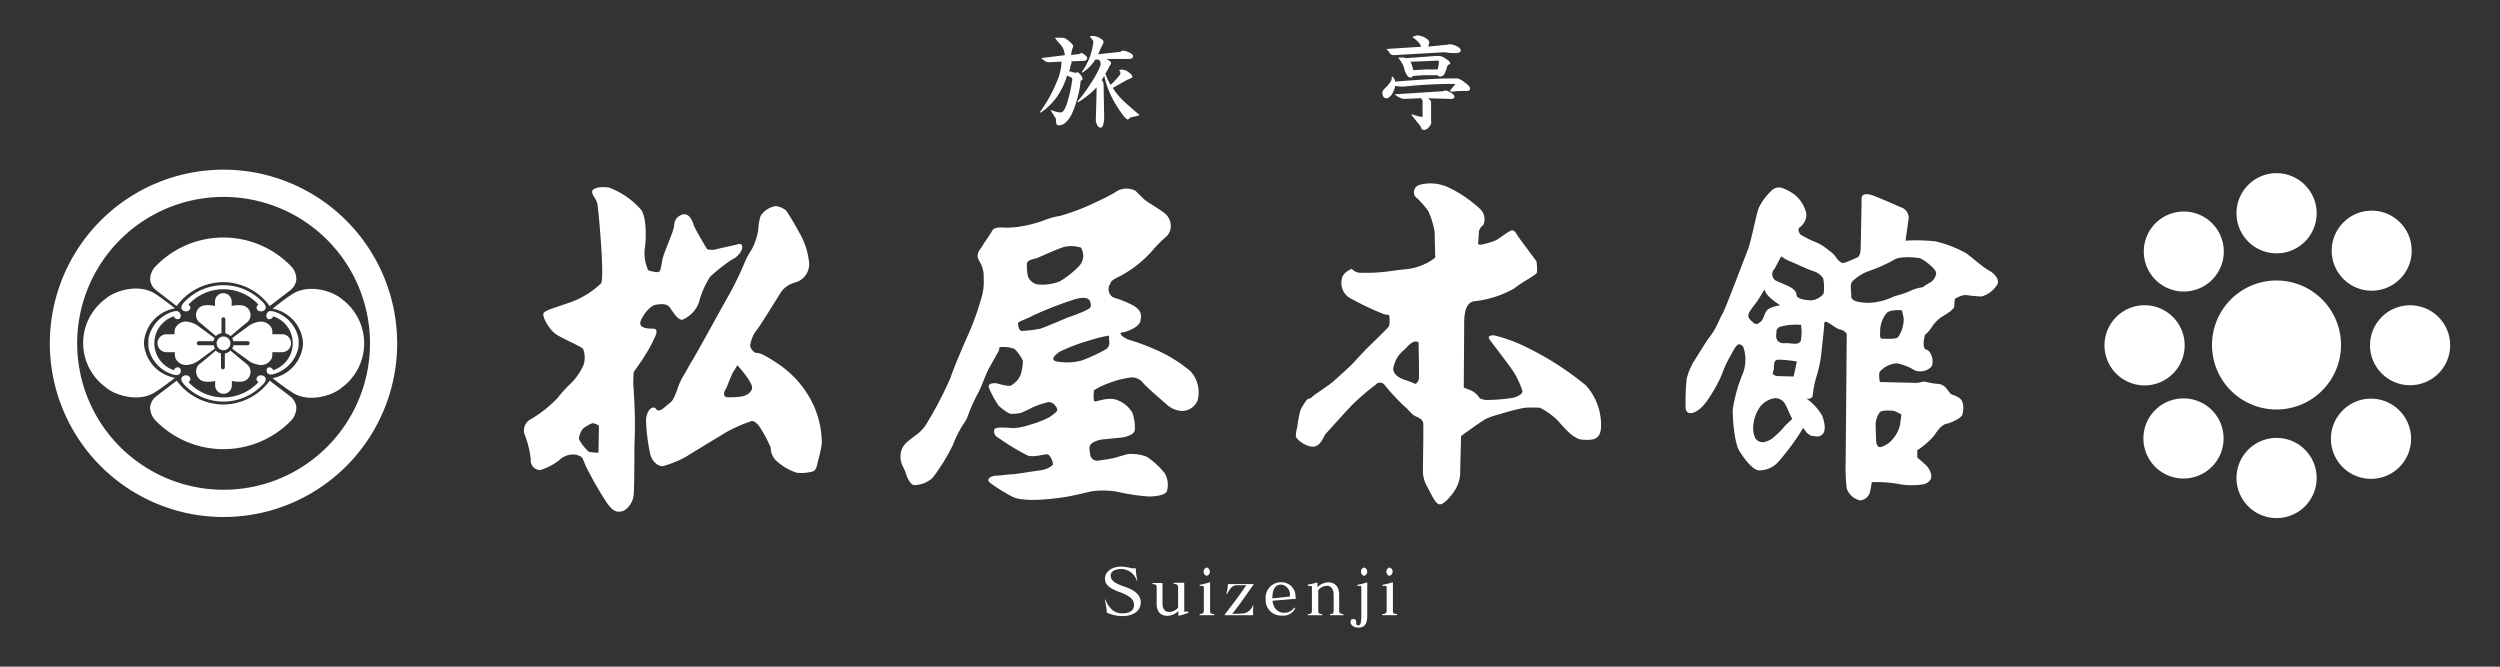
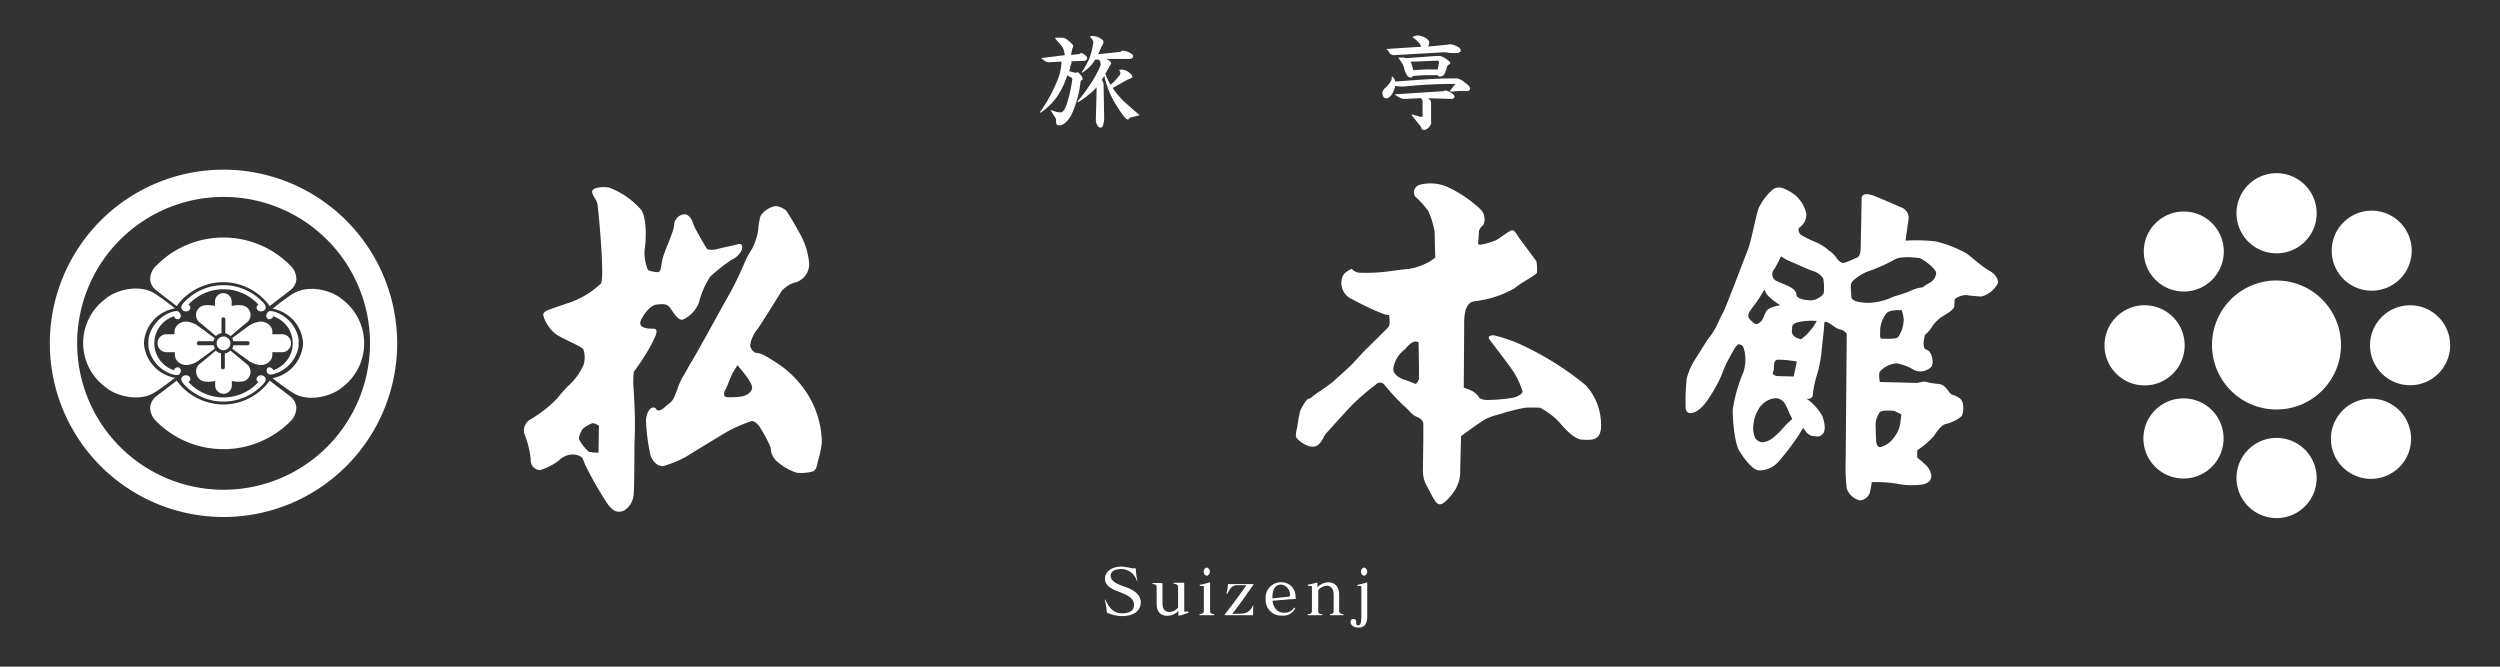
<svg xmlns="http://www.w3.org/2000/svg" id="レイヤー_3" data-name="レイヤー 3" viewBox="0 0 300 80">
  <rect x="0" y="0" width="300" height="80" fill="#333333" stroke="none" />
  <defs>
    <style>.cls-1{fill:none;}.cls-2{fill:#fff;}</style>
  </defs>
  <rect class="cls-1" width="300" height="80" />
  <path class="cls-2" d="M296.05,123.19l.71.23a2.13,2.13,0,0,0,.52.07c.26,0,.5-.32.73-1a16.59,16.59,0,0,0,.66-2.93s0-.1,0-.13,0-.07-.07-.1l-.54-.27a9.58,9.58,0,0,1-1.25,2.59,7.71,7.71,0,0,1-1.94,1.88l-.07-.09a17.32,17.32,0,0,0,2-3.59,6.45,6.45,0,0,0,.57-2.18l0-.28-1.45.08a.82.82,0,0,1-.5-.13,4.87,4.87,0,0,1-.48-.37l2.84-.35a4.6,4.6,0,0,0-.1-.53c-.05-.13-.1-.25-.13-.34a5.64,5.64,0,0,0-.4-.53,6.07,6.07,0,0,1-.53-.63l0-.06.24,0a1.57,1.57,0,0,1,.33,0h.22a1.08,1.08,0,0,1,.45.09,3.63,3.63,0,0,1,.41.31,2.49,2.49,0,0,1,.44.43.43.43,0,0,1,.08.17,1,1,0,0,1-.11.32,4.63,4.63,0,0,0-.15.75l.83-.1a.38.38,0,0,0,.26-.07.38.38,0,0,1,.17-.07,1,1,0,0,1,.39.24c.2.14.3.27.28.39a.36.36,0,0,1-.11.21.41.41,0,0,1-.26.1l-1.58.06.08.1a.13.13,0,0,1,0,.08l-.16.43s0,0,0,.14-.07.23-.14.42l.4.12.35.09.25-.08c.07,0,.19.11.36.3a.89.89,0,0,1,.26.53c0,.06,0,.11-.12.14a.15.15,0,0,0-.12.16,12.84,12.84,0,0,1-1.08,3.94c-.45.88-1,1.31-1.51,1.31-.17,0-.28-.06-.31-.18a2.66,2.66,0,0,1-.06-.61Zm9.36-6.12h-2.67a1.52,1.52,0,0,1,.45.28.41.41,0,0,1,.15.24.42.42,0,0,1-.08.18,1.52,1.52,0,0,0-.19.33l-.43.76q.15.38.3.72c.11.21.21.41.33.6.16-.14.33-.3.5-.48s.36-.4.54-.62a.67.67,0,0,0,.12-.17.4.4,0,0,0,0-.15.34.34,0,0,0,0-.14c0-.07-.1-.13-.15-.22l.29-.05a1.43,1.43,0,0,1,.9.34c.28.2.41.39.41.52s-.05.12-.15.16a1.85,1.85,0,0,1-.41.18l-1.79,1a9,9,0,0,0,1.51,1.77c.56.5,1.13,1,1.71,1.49a3.4,3.4,0,0,1-.49.15l-.59.13a.28.28,0,0,0-.16.13.32.32,0,0,1-.17.12c-.21,0-.63-.52-1.28-1.54a11.3,11.3,0,0,1-1.55-3.7l-.3.49c.06.1.12.19.16.27a.88.88,0,0,1,.06.27l.07,4a3.05,3.05,0,0,1-.13.89c-.06.2-.17.3-.32.3s-.25-.09-.36-.28a1.23,1.23,0,0,1-.19-.71l.09-3.29v-.3a2.35,2.35,0,0,1,0-.26,8.51,8.51,0,0,1-1,.93,12,12,0,0,1-1.2.86l-.1-.09a17.06,17.06,0,0,0,1.55-2.09A12.3,12.3,0,0,0,302,118a.75.75,0,0,0,.07-.23,1.35,1.35,0,0,0,0-.18.56.56,0,0,0-.06-.23.66.66,0,0,0-.17-.21h-.41a4.93,4.93,0,0,1-.64.83,5.69,5.69,0,0,1-.92.74l-.06-.06a8.48,8.48,0,0,0,1-1.9,9.15,9.15,0,0,0,.38-1.6.57.57,0,0,0-.08-.37,1.56,1.56,0,0,0-.31-.34l0-.07a.46.46,0,0,0,.16-.06.44.44,0,0,1,.21,0,1.73,1.73,0,0,1,.81.25c.29.17.43.3.43.4a.79.79,0,0,1,0,.2,1.21,1.21,0,0,1-.13.25L302,116c-.07.17-.15.35-.23.51l2.51-.27a.44.44,0,0,0,.28-.09.32.32,0,0,1,.19-.07,1.86,1.86,0,0,1,.76.22c.31.14.46.3.46.45a.29.29,0,0,1-.15.25A.75.75,0,0,1,305.41,117.07Z" transform="translate(-170 -110)" />
  <path class="cls-2" d="M344,120.88l.61-.76a.06.06,0,0,0,0-.05h-.1q-3.06,0-6,.31a4.42,4.42,0,0,1-.56,0l-.52-.07a3,3,0,0,1-.4,1,1.32,1.32,0,0,1-.54.48l-.09,0h-.08a.36.36,0,0,1-.31-.18.8.8,0,0,1-.12-.43.52.52,0,0,1,.1-.35,2,2,0,0,1,.25-.29,1.2,1.2,0,0,0,.17-.16,1,1,0,0,0,.19-.22,2.17,2.17,0,0,0,.31-.43.8.8,0,0,0,.09-.54l.08,0a1.43,1.43,0,0,1,.23.27,3.24,3.24,0,0,1,.13.33c1.29-.1,2.48-.19,3.6-.26s2.13-.12,3.06-.12a4.42,4.42,0,0,0,.54,0l.23,0a2.16,2.16,0,0,1,.88.47c.45.31.66.57.66.73a.28.28,0,0,1-.09.22.32.32,0,0,1-.24.09.79.79,0,0,1-.22,0,2,2,0,0,0-.4,0l-.45,0-.56.06-.18,0-.19,0Zm-7.66-5,4.19-.27a1.16,1.16,0,0,0-.29-.51,3.82,3.82,0,0,0-.46-.43l-.14-.11-.15-.12v0a2.11,2.11,0,0,1,.34-.13.89.89,0,0,1,.31-.06,2.16,2.16,0,0,1,.9.29c.31.19.47.37.47.54l-.11.51,2.23-.22c.13,0,.2,0,.21-.06a.11.11,0,0,1,.1,0,2,2,0,0,1,.87.24c.33.16.49.33.48.5a.25.25,0,0,1-.13.21.62.62,0,0,1-.36.1,4.56,4.56,0,0,1-.59,0c-.35,0-.65-.08-.89-.09l-6.08.35a.71.71,0,0,1-.42-.16C336.66,116.17,336.5,116,336.32,115.85Zm1,5.44,5.73-.37a.65.65,0,0,0,.31-.08.17.17,0,0,1,.14,0,1.53,1.53,0,0,1,.6.26c.28.17.42.34.41.48a.2.2,0,0,1-.1.19.55.55,0,0,1-.28.07l-2.81-.08a1.07,1.07,0,0,1,.31.27.51.51,0,0,1,.08.32l0,2.11a.87.87,0,0,1,0,.36,1.24,1.24,0,0,1-.21.36,1,1,0,0,1-.32.28.59.59,0,0,1-.29.1q-.29,0-.33-.18a1.07,1.07,0,0,0-.16-.32l-1.05-1.3.05-.07.75.22a1.44,1.44,0,0,0,.39.08c.07,0,.13,0,.15-.08a1.21,1.21,0,0,0,0-.33V122.2a.5.5,0,0,0-.06-.24.63.63,0,0,0-.15-.18l-2,.09a1.19,1.19,0,0,1-.51-.14A3,3,0,0,1,337.32,121.29Zm.42-4.41.33,0a1.55,1.55,0,0,1,.31,0,1.3,1.3,0,0,1,.33.07l3.53-.26.33,0a.42.42,0,0,1,.2,0,1.76,1.76,0,0,1,.72.34c.35.22.52.4.52.51s-.05.12-.14.16a.54.54,0,0,0-.23.22,4.25,4.25,0,0,1-.33.93.53.53,0,0,1-.44.29.46.46,0,0,1-.2,0,.44.44,0,0,1-.19-.15H342c-.31,0-.69,0-1.1,0l-1.37.1-.12.18a.28.28,0,0,1-.16,0,.49.49,0,0,1-.4-.27,2.43,2.43,0,0,1-.33-.75,2.38,2.38,0,0,0-.35-.81A3.57,3.57,0,0,0,337.74,116.88Zm4.71.37-3.22.13a1.61,1.61,0,0,1,.17.39q.09.27.18.63c.49-.05,1-.07,1.41-.09s.93,0,1.49,0a2,2,0,0,0,.1-.37,2.57,2.57,0,0,0,.06-.4.24.24,0,0,0,0-.19A.3.3,0,0,0,342.45,117.25Z" transform="translate(-170 -110)" />
  <path class="cls-2" d="M304.66,183.93a4.4,4.4,0,0,1-1.73-.37c-.06,0-.12-.07-.12-.12,0-.31-.13-1-.22-1.42a.06.06,0,0,1,0-.06s0,0,0,0h0s.06,0,.06,0c.51,1.22,1.2,1.64,2,1.64.95,0,1.43-.37,1.43-1s-.4-1.06-1.72-1.55-1.76-.91-1.76-1.63.68-1.43,2-1.43a7.63,7.63,0,0,1,1.22.2h0a1.53,1.53,0,0,0,.34,0l.08,0s.05,0,.06.08c0,.5.12,1.09.18,1.46v0s0,0,0,0h0s-.06,0-.07-.06a2,2,0,0,0-1.77-1.39c-.93,0-1.36.32-1.36.8s.37.89,1.61,1.3,2,1,2,1.91S306.15,183.93,304.66,183.93Z" transform="translate(-170 -110)" />
  <path class="cls-2" d="M312.61,183.53a7.18,7.18,0,0,1-1.16.36h0s-.05,0-.05-.08,0-.5,0-.5a1.85,1.85,0,0,1-1.29.59c-.86,0-1.31-.51-1.31-1.44v-1.94c0-.23,0-.4-.43-.42,0,0-.07,0-.07-.08s0-.06.07-.06h1c.07,0,.13,0,.13.14v2.33c0,.78.42,1,.81,1a1.34,1.34,0,0,0,1.06-.52v-2.42c0-.23-.08-.4-.46-.42-.06,0-.07,0-.07-.08s0-.06.07-.06H312c.08,0,.11,0,.11.14v3.15c0,.14,0,.19.15.19a1.6,1.6,0,0,0,.31-.05h0s0,0,0,.07A.08.08,0,0,1,312.61,183.53Z" transform="translate(-170 -110)" />
  <path class="cls-2" d="M315.66,183.82H314c-.05,0-.06,0-.06-.06s0-.07.06-.07c.41-.05.46-.2.46-.42v-2.74c0-.22,0-.22-.42-.22a.08.08,0,0,1-.09-.07.08.08,0,0,1,.07-.07,8.81,8.81,0,0,0,1.13-.29h0s.06,0,.06.08v3.31c0,.22,0,.39.44.42a.07.07,0,0,1,.07.07S315.72,183.82,315.66,183.82Zm-.85-4.72a.52.52,0,0,1,0-1,.52.52,0,0,1,0,1Z" transform="translate(-170 -110)" />
  <path class="cls-2" d="M320.38,183.73c0,.06,0,.09-.08.09h-3.24s-.09,0-.09,0,0-.05,0-.08c.91-1.17,1.83-2.39,2.59-3.52h-1.07c-.54,0-.79.24-1.21,1,0,0,0,.05-.06.05h0s-.05,0-.05,0v0a6,6,0,0,0,.18-1.09c0-.08,0-.09.08-.09h3s0,0,0,0v.05c-.8,1.13-1.77,2.54-2.56,3.52a12.32,12.32,0,0,0,1.46-.06,1.5,1.5,0,0,0,1-.9.07.07,0,0,1,.07-.06,0,0,0,0,0,0,0,0,0,0,0,1,0,.05v0A7.07,7.07,0,0,0,320.38,183.73Z" transform="translate(-170 -110)" />
  <path class="cls-2" d="M325.45,181.86l-2.75.23c.12,1,.72,1.44,1.39,1.44a1.37,1.37,0,0,0,1.19-.59l.07,0s0,0,.06,0a.09.09,0,0,1,0,.07.08.08,0,0,1,0,0,1.53,1.53,0,0,1-1.53.86,1.86,1.86,0,0,1-2-2,1.84,1.84,0,0,1,1.88-2,1.68,1.68,0,0,1,1.7,1.78C325.53,181.81,325.52,181.86,325.45,181.86Zm-1.7-1.71c-.64,0-1.06.49-1.06,1.51v.15l2.1-.23s0,0,0-.08A1.21,1.21,0,0,0,323.75,180.15Z" transform="translate(-170 -110)" />
  <path class="cls-2" d="M331.24,183.82h-1.6a.05.05,0,0,1-.06-.06s0-.06.06-.07c.37,0,.4-.2.4-.42V181.4c0-.78-.4-1.11-.77-1.11a1.39,1.39,0,0,0-1.08.54v2.44c0,.24,0,.39.42.42,0,0,.07,0,.07.07a.05.05,0,0,1-.06.06H327c-.07,0-.07,0-.07-.06s0-.06.06-.07c.39,0,.44-.2.44-.42v-2.74c0-.22,0-.22-.42-.22a.08.08,0,0,1-.08-.08.09.09,0,0,1,.06-.08,8.94,8.94,0,0,0,1.1-.26h0s0,0,0,.08v.5a1.89,1.89,0,0,1,1.29-.59c.84,0,1.32.56,1.32,1.5v1.89c0,.22.06.38.44.42,0,0,.06,0,.06.07A.05.05,0,0,1,331.24,183.82Z" transform="translate(-170 -110)" />
  <path class="cls-2" d="M333,185.31c-.6,0-.93-.35-.93-.64s.13-.39.32-.39a.31.31,0,0,1,.35.34c0,.23,0,.42.27.42s.35-.38.35-1.17v-3.34c0-.22,0-.22-.41-.22-.11,0-.12-.12,0-.14a9.57,9.57,0,0,0,1.12-.29h0s0,0,0,.08v3.91C334.08,184.89,333.74,185.31,333,185.31Zm.69-6.21a.52.52,0,0,1,0-1,.52.52,0,0,1,0,1Z" transform="translate(-170 -110)" />
-   <path class="cls-2" d="M337.59,183.82h-1.65c-.05,0-.07,0-.07-.06s0-.07.06-.07c.41-.05.47-.2.47-.42v-2.74c0-.22,0-.22-.41-.22-.07,0-.1,0-.1-.07s0-.06.07-.07a9.26,9.26,0,0,0,1.13-.29h0s.06,0,.06.08v3.31c0,.22,0,.39.45.42a.07.07,0,0,1,.06.07S337.65,183.82,337.59,183.82Zm-.85-4.72a.52.52,0,0,1,0-1,.52.52,0,0,1,0,1Z" transform="translate(-170 -110)" />
  <path class="cls-2" d="M258.49,139.32c-.58.17-1.93.42-2.47.58a2.18,2.18,0,0,1-1.17,0s-1.48-2.47-1.6-2.88-.42-1.23-1.06-1.31A1.33,1.33,0,0,0,250.9,137c0,.71-1.24,3.25-1.42,4.18s-.17,1.41-.53,1.48a3.63,3.63,0,0,1-1.18-.24,5.23,5.23,0,0,1-.42-2.41c.19-1.06.29-3.84-.41-4.83a9.53,9.53,0,0,0-3.82-2.66c-.89-.17-2.06,0-2.06.48s.53.89.64,1.53.88,8.78.42,9.48a10.41,10.41,0,0,1-4.13,2.42c-1.71.6-2.59.82-2.77,1.17s.65,2,1.64,2.6,3,1.42,3.13,1.71a3,3,0,0,1,.06,1.82,7.31,7.31,0,0,1-1.82,2.54,13.67,13.67,0,0,0-1.27,1.43,14.76,14.76,0,0,1-3.22,2.58,1.53,1.53,0,0,0-.82,1.77,11.24,11.24,0,0,1,.77,3.06,1.16,1.16,0,0,0,1.12,1.3,7.15,7.15,0,0,0,2.29-1.18,2.33,2.33,0,0,1,2.07-.65c.76.24.7.3,1.05,1.19a41.57,41.57,0,0,0,2.54,4.47c.88,1.35,1.49,1.24,2.07,1.06a2.5,2.5,0,0,0,1.22-2.11c.08-1,.08-5.72.08-5.72s.06-1.13.06-2.71-.14-4-.19-4.49a13.42,13.42,0,0,1,.05-1.64s1.07-1.48,1.36-2a17.3,17.3,0,0,0,1.19-2.19c.3-.7.24-1-.24-1s-1.94,0-1.42-1.07,1.3-1.77,1.84-1.82,1.23-.19,1.64.4.94,1.47,1.47,1.42a3.6,3.6,0,0,0,2-2.13,10.13,10.13,0,0,1,1.34-3.05,21.75,21.75,0,0,1,2.53-2A2.42,2.42,0,0,0,259,140C259.15,139.56,259.09,139.15,258.49,139.32Zm-16.67,25a5.35,5.35,0,0,1-1.17-.11,5.71,5.71,0,0,1-1.13-1.42c-.17-.31.24-1.07.35-1.25s1.06-.81,1.36-.75a2.16,2.16,0,0,1,.64.29Z" transform="translate(-170 -110)" />
  <path class="cls-2" d="M267.41,158.18a12.23,12.23,0,0,0-3.9-4.43c-1.83-1.23-2.36-1.4-2.72-1.4s-.77-.59-.77-.89a3.93,3.93,0,0,1,.9-2c.7-1,2.65-4.19,2.89-4.54a3.16,3.16,0,0,1,1.53-1,2.29,2.29,0,0,0,1.76-2.3,8.83,8.83,0,0,0-1.18-3.7c-.93-1.71-1.59-2.66-1.59-2.66a2.42,2.42,0,0,0-1.23-.53,2.65,2.65,0,0,0-1.83,1.18,7.44,7.44,0,0,0-.29,1.77,7.71,7.71,0,0,1-.75,2.21,10.63,10.63,0,0,0-.76,1.35,40.55,40.55,0,0,1-1.91,4c-.84,1.47-2.32,4.17-2.82,5.07s-1.59,2.85-1.78,3.13-.66,1.21-.9,1.57a7.57,7.57,0,0,0-.77,1.69c-.39,1-.51,1.38-1,1.73s-.83.82-1.24.82-.24-.35-.65-.35-.83.66-.88,1.48a23.13,23.13,0,0,0,.47,3.94c.17,1,.94,1.67,1.58,1.61a12.11,12.11,0,0,0,2.85-1.18c.46-.31,4.08-2.49,4.77-2.91a17.54,17.54,0,0,1,3-1.31c.35-.06.81.44,1,.74a16.07,16.07,0,0,1,1.3,2.46,2.15,2.15,0,0,0,.76,1.65,6.75,6.75,0,0,0,2.36,1.35,5.33,5.33,0,0,0,1.94-.16c.48-.18.53-1,.59-1.19a14.56,14.56,0,0,0,.48-2.17A11.23,11.23,0,0,0,267.41,158.18Zm-8.21-.64a8.43,8.43,0,0,1-2,.12c-.54-.12-.25-.78-.12-.95s.69-1.77.94-2.13a7.89,7.89,0,0,0,.46-.76s1.89,2.07,1.77,2.77S259.2,157.54,259.2,157.54Z" transform="translate(-170 -110)" />
-   <path class="cls-2" d="M312.85,154.54a17.16,17.16,0,0,0-4.36-2.66,25.62,25.62,0,0,0-3.06-1.12c-.3-.06-1.46-.81-.72-.88.56-.06,2-.65,2.14-1.36s.23-1.36-1.25-2.06-1.89-.65-2.17-.88a1.17,1.17,0,0,1-.3-1.37c.3-.4-.12-.4,1.36-1.12a13.82,13.82,0,0,0,3.78-3,16.36,16.36,0,0,1,1.76-1.77,1.82,1.82,0,0,0,.46-1,2,2,0,0,0-.64-1.66c-.71-.59-2.3-1.46-2.65-1.83l-.95-.94a2.1,2.1,0,0,0-.82-.24,2.22,2.22,0,0,0-1.6.42c-.94.59-2.59,1.3-3.17,1.59a28.85,28.85,0,0,1-3.42,1.24,8.66,8.66,0,0,0-1.95.54,15.46,15.46,0,0,1-2.6.7,11.11,11.11,0,0,1-2.12.18c-.76-.07-1.34,0-1.53.4s-1,1.48-1.18,1.83-.88.89-.34,1.78a3.38,3.38,0,0,1,.52,2,6.78,6.78,0,0,1-.36,2.71,30.91,30.91,0,0,1-1.37,3.83c-.45,1-1.77,4-2.26,5.49a44.77,44.77,0,0,1-2.8,5.38,4.57,4.57,0,0,1-1.41,1.52c-.87.69-1.63,1.1-1.76,2.22s.41,1.61.59,2.24.59,1.43,1,1.49a3.29,3.29,0,0,0,2.25-.88,22.9,22.9,0,0,0,2.41-3.9,14.23,14.23,0,0,1,1.23-2.47,4.44,4.44,0,0,0,.71-1.41,21,21,0,0,1,1.12-2.42c.35-.59.89-2.24,1.36-3.07s1-1.78,1.12-2-.17-.47.53-.42a3.26,3.26,0,0,1,1.35.24,4.94,4.94,0,0,1,1,1.41,6.2,6.2,0,0,1-.23,1.53,2.31,2.31,0,0,1-.83,1.18c-.3.24-.3.3-.72.3a7.53,7.53,0,0,1-1.34-.3c-.36-.06-1.19,0-.95.54a10.84,10.84,0,0,0,1.18,2.17c.29.24,1.11.95,1.48.95a5.28,5.28,0,0,0,1.15-.11,13.68,13.68,0,0,0,1.47-.69,12.43,12.43,0,0,1,1.76-.59c.65-.12,1.09.56,1.15.86s-.65.71-.95.94a12.63,12.63,0,0,1-2.36.91,8,8,0,0,1-1.82.39c-.4,0-.88-.06-1.18-.06s-1.17-.05-1.24.24a.79.79,0,0,0,.42.94,28.72,28.72,0,0,0,3.59,2.18c.78.24,2-.2,2.36-.15s.83,1.16.59,1.33a3,3,0,0,1-1.42.59c-.64.06-2.94.47-3.35.47s-1.06.12-1.94.17-1.3.54-.65.94a21.19,21.19,0,0,0,2.47,1.54c1,.56,3.31.54,6.25.11.82-.11,2.8-.58,3.28-.7a9.88,9.88,0,0,1,3.2.05,24.42,24.42,0,0,0,3.48.54c.53.07,2.17-.05,2.42-.59a2.76,2.76,0,0,0-.25-2.17,9.35,9.35,0,0,0-2.17-2,5.37,5.37,0,0,0-2.24-.31c-.35.07-.88.25-1.54.43s-1.64.29-2,.35a.85.85,0,0,1-1-.71c-.06-.58-.24-1,.22-1.38a3,3,0,0,1,1.2-.44l2.4-.24c.48-.06,1.54-.36,1.54-.94a5.38,5.38,0,0,0-.28-2,3.46,3.46,0,0,0-2.25-1.67c-1.24-.16-2.24.46-2.37.22a4.74,4.74,0,0,1,0-1.27A8,8,0,0,1,303,156a11.9,11.9,0,0,1,2.64-.7,1.7,1.7,0,0,1,1.48.59c.29.41,2.59,2.4,2.82,2.59a2.94,2.94,0,0,0,1.84.83,2,2,0,0,0,1.94-1.3A3.76,3.76,0,0,0,312.85,154.54ZM294.35,141c.36-.12,2.35-1.06,3.3-1.36a3.86,3.86,0,0,1,2.06.07,1.84,1.84,0,0,1-.24,2.24,11.09,11.09,0,0,1-2.29,1.81,5.52,5.52,0,0,1-2.71.36,1.52,1.52,0,0,1-1.13-1,6.06,6.06,0,0,1-.11-1.46C293.23,141.21,294,141.09,294.35,141Zm.58,8.42a13,13,0,0,1-2.35.29c-.3,0-.42-.66-.42-.9s1-.5,1.72-.91a44.6,44.6,0,0,1,4.65-1.84c2.34-.83,2.3.24,2.3.24a.58.58,0,0,1,0,.58c-.17.37-2.48,1.14-2.77,1.25S295.52,149.23,294.93,149.4Zm8.2,1.83a1.19,1.19,0,0,1-.3.59,19.22,19.22,0,0,1-3,1.41,6.83,6.83,0,0,1-3,.13c-.95-.19-.12-.88.36-1.19a20.87,20.87,0,0,1,3.2-1.23,20,20,0,0,1,2.67-.69Z" transform="translate(-170 -110)" />
  <path class="cls-2" d="M360.3,156.24a35.68,35.68,0,0,0-6.94-4.48,18.32,18.32,0,0,0-4.08-1.52s-.94-.06-.52.52,2.77,3.59,3.06,4.18a10.59,10.59,0,0,1,.88,2c0,.29-.35.47-.35.47a2.68,2.68,0,0,1-1,.36,22.25,22.25,0,0,1-3,.23,2.35,2.35,0,0,1-.78-.2,2.51,2.51,0,0,0-1.16-1l-.76-.29s.05-6.55.05-7.49,0-2.77,1.3-2.88a12.33,12.33,0,0,0,4.73-1.54c.86-.72,2.58-1.58,2.7-1.88a5.39,5.39,0,0,0-.06-1.37l-2-2.7c-.36-.47-.6-1.12-1-1s-1.53,1.06-2,1.24-1.93.67-2,.37c0,0,.1-1.2.1-1.49A1.33,1.33,0,0,1,348,137a1.7,1.7,0,0,0-.47-2,14.94,14.94,0,0,0-3.76-2.53,5.07,5.07,0,0,0-3.42-.29.93.93,0,0,0-.53,1.4,10.45,10.45,0,0,1,1.59,1.77,10.55,10.55,0,0,1,.75,2.49c0,.41.07,3.06.07,3.06a5,5,0,0,1-1.23.77,6.74,6.74,0,0,1-2.3.64c-.89.06-2.14.3-3.07.36a19.94,19.94,0,0,1-2.6.05,1.44,1.44,0,0,1-.82-.46s-1.06.4-1.18,1.17a2.11,2.11,0,0,0,1.24,2.48,32.8,32.8,0,0,0,3.6,1.71,2,2,0,0,0,.82.17s.18,1.12-.06,1.42-1.93,1.94-2.59,2.59-1.5,1.61-1.77,1.88c-.49.51-1.72,1.58-2.3,2.12-.32.28-1.65,1.19-1.83,1.31a7.22,7.22,0,0,0-.77.59c-.16.18-.46.06-.69.47a6.54,6.54,0,0,0-.65,1.12,15.93,15.93,0,0,0-.36,2,3.76,3.76,0,0,0-.17,1c0,.47,1.41,1.46,2.24,1.29s1.11-1.29,1.35-1.53,2.06-2.3,3.12-3.41a28,28,0,0,1,2.89-2.49.67.67,0,0,1,1.07.07,26.8,26.8,0,0,0,2.34,2.52c.66.54.85,1,1.42,1.24s.87.5.87.91,0,1.33,0,1.57-.05,3.94-.05,3.94a3.77,3.77,0,0,0,.45,1.89c.53.9,1,2.18,1.54,2.23s1.42-1.06,1.7-1.47a4.3,4.3,0,0,0,.78-2.11c0-.77.11-4.61.11-4.61s2.36-1.75,3.07-2.11a10.05,10.05,0,0,1,1.58-.52,23.84,23.84,0,0,1,3-.77,15.79,15.79,0,0,1,1.82,0,8.63,8.63,0,0,1,2,1.41c.41.36,1.83,2.35,3.07,2.42s2.07.05,2.24-1.29A7.06,7.06,0,0,0,360.3,156.24Zm-20-1c-.06.7-.46.83-.46.83s-.83-.36-1.24-.48-1.41-.53-1.41-1.35a3.52,3.52,0,0,1,1.32-2.26c.29-.26,1.08-1.37,1.73-.87C340.2,151.11,340.33,154.54,340.26,155.24Z" transform="translate(-170 -110)" />
-   <path class="cls-2" d="M408.76,142.51c-.89-.48-2.29-1.77-2.82-2.12a14.3,14.3,0,0,0-3.65-1.42,20.65,20.65,0,0,0-3.63-.09l.38-2.68a1.35,1.35,0,0,0-1-1.35c-1-.47-3.06-1.31-3.06-1.31s-1.59-.69-1.59.3-.11,6-.11,6,0,.89-.41,1.06-1.61.76-1.83.64a1.61,1.61,0,0,1-.61-.51,3.27,3.27,0,0,0-1-1,5.65,5.65,0,0,0-1.61-1,11.66,11.66,0,0,1-1.77-.89s-.47-.59-.06-.88a1.88,1.88,0,0,0,.77-1.6,4,4,0,0,0-1.42-2.31,5.88,5.88,0,0,0-1.52-.81,1.25,1.25,0,0,0-1.13.24,7,7,0,0,0-1.64,2.17c-.3.71-.9,4-1.3,5s-2.66,7-3,7.6-.41.85-.78,1.59a7.11,7.11,0,0,1-.9,1.4c-.44.61-1.5,2.37-1.74,2.72a7.59,7.59,0,0,0-.93,2.2,27.45,27.45,0,0,0-.12,3.58s.06.48.48.53,1.23-.24,2.12-1.52a19.09,19.09,0,0,0,1.5-2.57c.29-.62.37-.93.68-1.63s.82-1.53.94-1.78.47-.75.64-.75a.61.61,0,0,1,.59.41,4.73,4.73,0,0,1-.05,3,18.18,18.18,0,0,0-1.24,4.36c-.06.88.18,4.07.77,5s1.6,2.36,2.42,2.36a3.13,3.13,0,0,0,2.41-1.19,30.71,30.71,0,0,0,2.12-2.77c.18-.24.71-1.15.71-1.15l.41.55s.41.42.7.42.82.25,1.25-.23.19-1.49-.06-2.18a6.43,6.43,0,0,0-2-2.14.6.6,0,0,0,.85-.21,12.37,12.37,0,0,1,.43-2.29,14.4,14.4,0,0,0,.65-3.27c.12-1.11.31-2.68.31-3.15,0-.75,1.34.62,1.87.69a1.28,1.28,0,0,1,.83.53l-.13,15.27a22.82,22.82,0,0,0,.13,3.3,2.22,2.22,0,0,0,1.59,1.42,1.36,1.36,0,0,0,1.18-.94,12,12,0,0,0,.23-1.25,15.28,15.28,0,0,1,3,.18,8.71,8.71,0,0,0,3.29.06c.49-.17.94-.47.84-1.17a2.31,2.31,0,0,0-.84-1.3c-.17-.19-.83-.72-.83-.72v-.88a9.72,9.72,0,0,0,2-1.72c.47-.71.94-1.35,1.53-1.46s1.76-.71,1.87-1.06.36-1.59-.4-2.06-.76-.24-1.05-.54-.59-1.05-1.42-1.12a8.77,8.77,0,0,1-1.66-.29l-.89.17-4.47-.11s-.18-.95,0-1.24a3,3,0,0,1,2.06-1,6.26,6.26,0,0,1,2.12.84,1.88,1.88,0,0,0,2-.42c.36-.53.05-1.89-.59-2.06s-.17-1.78-.17-1.78a3.93,3.93,0,0,0,.86-1,4.14,4.14,0,0,1,1.37-1.29c.48-.3,1.29-.77,1.29-1.18a6.34,6.34,0,0,1,.06-.83,2.64,2.64,0,0,1,1.31-.48,18.17,18.17,0,0,0,1.88.18,3.14,3.14,0,0,0,1.88-1.41C409.94,143.81,409.64,143,408.76,142.51Zm-28.45,6.12s-.52-.38-.52-.74.38-.82.9-1.51c.7-.92,1.06-1.87,1.12-1.5.1.7,1.82,1.75,1.82,1.75s-1.25.19-1.59.61-.43,1.1-.71,1.32-.34.32-.58.32A.68.68,0,0,1,380.31,148.63Zm4.76,11.66a12,12,0,0,0-.89.84,10.36,10.36,0,0,1-1.29,1.3,2.45,2.45,0,0,1-1.35.64,1.09,1.09,0,0,1-.89-.46,2.86,2.86,0,0,1-.23-1.71,4.25,4.25,0,0,1,.52-1.65,2.72,2.72,0,0,1,2.07-1.47,1.33,1.33,0,0,1,1.12.57,5.23,5.23,0,0,1,.49,1Zm.17-5.11-1.94-.05a.82.82,0,0,1-.59-.3l.11-.37c.14-.34-.12-1.21.5-1.3a14.41,14.41,0,0,1,2.3.22Zm.89-4.47c-.1.88-1.3.4-1.88.47s-1.22-.19-1.1-1.07c.07-.44-.09-.53.39-.88a7.07,7.07,0,0,1,2.59-.24A6.48,6.48,0,0,1,386.13,150.71Zm2.71-5.49a2.13,2.13,0,0,1-1.47.82c-.48,0-1.79-.12-1.79-.66-.06-.87-1.41-1.19-2.32-1.63a.89.89,0,0,1-.32-1.48l.8-1.51a5.79,5.79,0,0,0,1.29.69c.49.2,2.16,1,2.69,1.12a2.32,2.32,0,0,1,1.06.82A5.74,5.74,0,0,1,388.84,145.22Zm6.73,14.26c.29-.35,1.75-.17,1.75-.17l.84.41s-.07.77-.19,1.41a3.88,3.88,0,0,1-.82,1.53,2.74,2.74,0,0,1-1.53,1c-.4,0-.47-.59-.47-.59s-.06-.83-.06-1.76A2.6,2.6,0,0,1,395.57,159.48Zm2.56-9.65c-.21.32-.18.49-.46.69s-1.51.12-1.82.12-.23-.4-.23-1.06a3.46,3.46,0,0,1,.77-2c.41-.47,1.83-.35,1.83-.35a7.51,7.51,0,0,1,.23,1.06A4.37,4.37,0,0,1,398.13,149.83Zm3.28-5.79c-.54.24-.51.38-.73.44a4.67,4.67,0,0,0-1.57.49,14.48,14.48,0,0,1-1.78.58,7.81,7.81,0,0,1-2.94.79c-1.24,0-2.25-.2-2.24-.76,0-.94-.2-1.44.16-1.84a5.56,5.56,0,0,1,1.83-1.17,19.07,19.07,0,0,0,3.18-1.41c.84-.53,3.07-.18,3.07-.18.47.18,1.9,1.24,1.95,1.77A1.44,1.44,0,0,1,401.41,144Z" transform="translate(-170 -110)" />
+   <path class="cls-2" d="M408.76,142.51c-.89-.48-2.29-1.77-2.82-2.12a14.3,14.3,0,0,0-3.65-1.42,20.65,20.65,0,0,0-3.63-.09l.38-2.68a1.35,1.35,0,0,0-1-1.35c-1-.47-3.06-1.31-3.06-1.31s-1.59-.69-1.59.3-.11,6-.11,6,0,.89-.41,1.06-1.61.76-1.83.64a1.61,1.61,0,0,1-.61-.51,3.27,3.27,0,0,0-1-1,5.65,5.65,0,0,0-1.61-1,11.66,11.66,0,0,1-1.77-.89s-.47-.59-.06-.88a1.88,1.88,0,0,0,.77-1.6,4,4,0,0,0-1.42-2.31,5.88,5.88,0,0,0-1.52-.81,1.25,1.25,0,0,0-1.13.24,7,7,0,0,0-1.64,2.17c-.3.71-.9,4-1.3,5s-2.66,7-3,7.6-.41.85-.78,1.59a7.11,7.11,0,0,1-.9,1.4c-.44.61-1.5,2.37-1.74,2.72a7.59,7.59,0,0,0-.93,2.2,27.45,27.45,0,0,0-.12,3.58s.06.48.48.53,1.23-.24,2.12-1.52a19.09,19.09,0,0,0,1.5-2.57c.29-.62.37-.93.68-1.63s.82-1.53.94-1.78.47-.75.64-.75a.61.61,0,0,1,.59.41,4.73,4.73,0,0,1-.05,3,18.18,18.18,0,0,0-1.24,4.36c-.06.88.18,4.07.77,5s1.6,2.36,2.42,2.36a3.13,3.13,0,0,0,2.41-1.19,30.71,30.71,0,0,0,2.12-2.77c.18-.24.71-1.15.71-1.15l.41.55s.41.42.7.42.82.25,1.25-.23.19-1.49-.06-2.18a6.43,6.43,0,0,0-2-2.14.6.6,0,0,0,.85-.21,12.37,12.37,0,0,1,.43-2.29,14.4,14.4,0,0,0,.65-3.27c.12-1.11.31-2.68.31-3.15,0-.75,1.34.62,1.87.69a1.28,1.28,0,0,1,.83.53l-.13,15.27a22.82,22.82,0,0,0,.13,3.3,2.22,2.22,0,0,0,1.59,1.42,1.36,1.36,0,0,0,1.18-.94,12,12,0,0,0,.23-1.25,15.28,15.28,0,0,1,3,.18,8.71,8.71,0,0,0,3.29.06c.49-.17.94-.47.84-1.17a2.31,2.31,0,0,0-.84-1.3c-.17-.19-.83-.72-.83-.72v-.88a9.72,9.72,0,0,0,2-1.72c.47-.71.94-1.35,1.53-1.46s1.76-.71,1.87-1.06.36-1.59-.4-2.06-.76-.24-1.05-.54-.59-1.05-1.42-1.12a8.77,8.77,0,0,1-1.66-.29l-.89.17-4.47-.11s-.18-.95,0-1.24a3,3,0,0,1,2.06-1,6.26,6.26,0,0,1,2.12.84,1.88,1.88,0,0,0,2-.42c.36-.53.05-1.89-.59-2.06s-.17-1.78-.17-1.78a3.93,3.93,0,0,0,.86-1,4.14,4.14,0,0,1,1.37-1.29c.48-.3,1.29-.77,1.29-1.18a6.34,6.34,0,0,1,.06-.83,2.64,2.64,0,0,1,1.31-.48,18.17,18.17,0,0,0,1.88.18,3.14,3.14,0,0,0,1.88-1.41C409.94,143.81,409.64,143,408.76,142.51Zm-28.45,6.12s-.52-.38-.52-.74.38-.82.9-1.51c.7-.92,1.06-1.87,1.12-1.5.1.7,1.82,1.75,1.82,1.75s-1.25.19-1.59.61-.43,1.1-.71,1.32-.34.32-.58.32A.68.68,0,0,1,380.31,148.63Zm4.76,11.66a12,12,0,0,0-.89.84,10.36,10.36,0,0,1-1.29,1.3,2.45,2.45,0,0,1-1.35.64,1.09,1.09,0,0,1-.89-.46,2.86,2.86,0,0,1-.23-1.71,4.25,4.25,0,0,1,.52-1.65,2.72,2.72,0,0,1,2.07-1.47,1.33,1.33,0,0,1,1.12.57,5.23,5.23,0,0,1,.49,1Zm.17-5.11-1.94-.05a.82.82,0,0,1-.59-.3l.11-.37c.14-.34-.12-1.21.5-1.3a14.41,14.41,0,0,1,2.3.22Zm.89-4.47s-1.22-.19-1.1-1.07c.07-.44-.09-.53.39-.88a7.07,7.07,0,0,1,2.59-.24A6.48,6.48,0,0,1,386.13,150.71Zm2.71-5.49a2.13,2.13,0,0,1-1.47.82c-.48,0-1.79-.12-1.79-.66-.06-.87-1.41-1.19-2.32-1.63a.89.89,0,0,1-.32-1.48l.8-1.51a5.79,5.79,0,0,0,1.29.69c.49.2,2.16,1,2.69,1.12a2.32,2.32,0,0,1,1.06.82A5.74,5.74,0,0,1,388.84,145.22Zm6.73,14.26c.29-.35,1.75-.17,1.75-.17l.84.41s-.07.77-.19,1.41a3.88,3.88,0,0,1-.82,1.53,2.74,2.74,0,0,1-1.53,1c-.4,0-.47-.59-.47-.59s-.06-.83-.06-1.76A2.6,2.6,0,0,1,395.57,159.48Zm2.56-9.65c-.21.32-.18.49-.46.69s-1.51.12-1.82.12-.23-.4-.23-1.06a3.46,3.46,0,0,1,.77-2c.41-.47,1.83-.35,1.83-.35a7.51,7.51,0,0,1,.23,1.06A4.37,4.37,0,0,1,398.13,149.83Zm3.28-5.79c-.54.24-.51.38-.73.44a4.67,4.67,0,0,0-1.57.49,14.48,14.48,0,0,1-1.78.58,7.81,7.81,0,0,1-2.94.79c-1.24,0-2.25-.2-2.24-.76,0-.94-.2-1.44.16-1.84a5.56,5.56,0,0,1,1.83-1.17,19.07,19.07,0,0,0,3.18-1.41c.84-.53,3.07-.18,3.07-.18.47.18,1.9,1.24,1.95,1.77A1.44,1.44,0,0,1,401.41,144Z" transform="translate(-170 -110)" />
  <path class="cls-2" d="M196.82,130.36a20.84,20.84,0,1,0,20.84,20.84A20.85,20.85,0,0,0,196.82,130.36Zm0,38.41A17.57,17.57,0,1,1,214.4,151.2,17.57,17.57,0,0,1,196.82,168.77Z" transform="translate(-170 -110)" />
  <path class="cls-2" d="M197.65,151.2a.84.84,0,0,1-.83.83.83.83,0,0,1-.82-.83.82.82,0,0,1,.82-.82A.83.83,0,0,1,197.65,151.2Z" transform="translate(-170 -110)" />
  <path class="cls-2" d="M200,147.42a1.16,1.16,0,0,0-.89-.76,3.14,3.14,0,0,0-1.31.06v-.54a1,1,0,0,0-2,0v.54a3.52,3.52,0,0,0-1.36-.06,1.16,1.16,0,0,0-.53,2c.37.28,1.41,1.18,2,1.67a1.24,1.24,0,0,1,.67-.35v-1.68a.21.21,0,0,1,.23-.22.22.22,0,0,1,.23.22V150a1.39,1.39,0,0,1,.63.34c.57-.49,1.62-1.39,2-1.67A1.15,1.15,0,0,0,200,147.42Z" transform="translate(-170 -110)" />
  <path class="cls-2" d="M193.61,155a1.17,1.17,0,0,0,.88.77,3.41,3.41,0,0,0,1.33-.06v.54a1,1,0,1,0,2,0v-.54a3.69,3.69,0,0,0,1.35.06A1.15,1.15,0,0,0,200,155a1.18,1.18,0,0,0-.35-1.28c-.36-.27-1.41-1.17-2-1.65a1.32,1.32,0,0,1-.67.35v1.67a.23.23,0,1,1-.46,0v-1.68a1.34,1.34,0,0,1-.63-.34c-.57.48-1.61,1.38-2,1.65A1.2,1.2,0,0,0,193.61,155Z" transform="translate(-170 -110)" />
  <path class="cls-2" d="M204.86,141.88a11.29,11.29,0,0,0-16.11,0,2.25,2.25,0,0,0-.73,1.69,1.8,1.8,0,0,0,.71,1.25c.19.16,2.47,1.91,2.47,1.91a6.94,6.94,0,0,1,5.58-2.87h0a6.89,6.89,0,0,1,5.58,2.87s2.29-1.75,2.48-1.91a1.82,1.82,0,0,0,.72-1.25A2.26,2.26,0,0,0,204.86,141.88Z" transform="translate(-170 -110)" />
  <path class="cls-2" d="M204.86,160.55a11.36,11.36,0,0,1-16.11,0,2.31,2.31,0,0,1-.73-1.71,1.9,1.9,0,0,1,.71-1.27l2.47-1.89a7,7,0,0,0,5.58,2.86h0a6.91,6.91,0,0,0,5.58-2.86l2.48,1.89a1.92,1.92,0,0,1,.72,1.27A2.33,2.33,0,0,1,204.86,160.55Z" transform="translate(-170 -110)" />
  <path class="cls-2" d="M201.43,146.16a6.46,6.46,0,0,0-9.23,0c-.51.5-.48.79-.4.93a.56.56,0,0,0,.51.27.49.49,0,0,0,.54-.43.44.44,0,0,0-.24-.37,5.7,5.7,0,0,1,8.41,0,.44.44,0,0,0-.24.37.5.5,0,0,0,.55.43.57.57,0,0,0,.51-.27C201.9,147,202,146.66,201.43,146.16Z" transform="translate(-170 -110)" />
  <path class="cls-2" d="M201.43,156.25a6.46,6.46,0,0,1-9.23,0c-.51-.52-.48-.79-.4-.94a.58.58,0,0,1,.51-.27.5.5,0,0,1,.54.45.41.41,0,0,1-.24.35,5.7,5.7,0,0,0,8.41,0,.41.41,0,0,1-.24-.35.5.5,0,0,1,.55-.45.6.6,0,0,1,.51.27C201.9,155.46,202,155.73,201.43,156.25Z" transform="translate(-170 -110)" />
  <path class="cls-2" d="M193.92,151.43a.25.25,0,1,1,0-.49h1.69a1.28,1.28,0,0,1,.16-.36l-1.87-1.37a2.91,2.91,0,0,0-1.25-.58,1.42,1.42,0,0,0-1.63.78,1.62,1.62,0,0,0-.07.7h-1.07a1.08,1.08,0,0,0,0,2.15H191a1.61,1.61,0,0,0,.06.73,1.41,1.41,0,0,0,1.63.77,2.67,2.67,0,0,0,1.25-.57l1.85-1.36a1.9,1.9,0,0,1-.14-.4Z" transform="translate(-170 -110)" />
  <path class="cls-2" d="M191.51,154.12a.47.47,0,0,0-.62.26s0,0,0,.05a3.4,3.4,0,0,1,0-6.48l0,.06a.48.48,0,0,0,.62.26.49.49,0,0,0,.09-.66.45.45,0,0,0-.53-.27l-.11,0a4.21,4.21,0,0,0-3.15,3.34h0v.19a1.29,1.29,0,0,0,0,.29h0v0a1.63,1.63,0,0,0,0,.31h0v.18h0A4.2,4.2,0,0,0,191,155l.11,0a.45.45,0,0,0,.53-.27A.47.47,0,0,0,191.51,154.12Z" transform="translate(-170 -110)" />
  <path class="cls-2" d="M187.27,151.2A4.49,4.49,0,0,1,191,147s-1.57-1.24-2.44-1.78c-1.95-1.22-4.81-.34-5.92.66a6.57,6.57,0,0,0,0,10.56c1.11,1,4,1.88,5.92.65.87-.52,2.44-1.75,2.44-1.75A4.53,4.53,0,0,1,187.27,151.2Z" transform="translate(-170 -110)" />
  <path class="cls-2" d="M199.72,151.43a.24.24,0,0,0,.23-.25.23.23,0,0,0-.23-.24H198a1,1,0,0,0-.14-.36c.43-.33,1.44-1.07,1.85-1.37a2.93,2.93,0,0,1,1.27-.58,1.44,1.44,0,0,1,1.63.78,1.6,1.6,0,0,1,.06.7h1.07a1.08,1.08,0,1,1,0,2.15h-1.07a1.76,1.76,0,0,1-.06.73,1.42,1.42,0,0,1-1.63.77,2.69,2.69,0,0,1-1.27-.57c-.41-.3-1.4-1-1.85-1.36a1.24,1.24,0,0,0,.16-.4Z" transform="translate(-170 -110)" />
  <path class="cls-2" d="M202.14,154.12a.47.47,0,0,1,.62.26s0,0,0,.05a3.4,3.4,0,0,0,0-6.48s0,0,0,.06a.48.48,0,0,1-.62.26.49.49,0,0,1-.1-.66.45.45,0,0,1,.53-.27l.12,0a4.21,4.21,0,0,1,3.14,3.34h0a1,1,0,0,1,0,.15v0a1.32,1.32,0,0,1,0,.29h0v0a1.62,1.62,0,0,1,0,.31h0a1,1,0,0,1,0,.18h0a4.2,4.2,0,0,1-3.14,3.32l-.12,0a.45.45,0,0,1-.53-.27A.47.47,0,0,1,202.14,154.12Z" transform="translate(-170 -110)" />
  <path class="cls-2" d="M206.37,151.2a4.48,4.48,0,0,0-3.66-4.16s1.54-1.24,2.42-1.78c2-1.22,4.8-.34,5.93.66a6.6,6.6,0,0,1,0,10.56c-1.13,1-4,1.88-5.93.65a29.49,29.49,0,0,1-2.42-1.75A4.52,4.52,0,0,0,206.37,151.2Z" transform="translate(-170 -110)" />
  <path class="cls-2" d="M450.92,151.38a7.74,7.74,0,1,1-7.73-7.72A7.74,7.74,0,0,1,450.92,151.38Z" transform="translate(-170 -110)" />
  <path class="cls-2" d="M448,135.6a4.81,4.81,0,1,1-4.81-4.82A4.82,4.82,0,0,1,448,135.6Z" transform="translate(-170 -110)" />
  <path class="cls-2" d="M432.16,151.43a4.81,4.81,0,1,1-4.81-4.8A4.81,4.81,0,0,1,432.16,151.43Z" transform="translate(-170 -110)" />
  <ellipse class="cls-2" cx="289.21" cy="41.43" rx="4.81" ry="4.8" />
  <path class="cls-2" d="M448,167.36a4.81,4.81,0,1,1-4.81-4.81A4.81,4.81,0,0,1,448,167.36Z" transform="translate(-170 -110)" />
  <path class="cls-2" d="M435.45,136.79a4.8,4.8,0,1,1-6.79,0A4.8,4.8,0,0,1,435.45,136.79Z" transform="translate(-170 -110)" />
  <path class="cls-2" d="M435.42,159.21a4.81,4.81,0,1,1-6.8,0A4.82,4.82,0,0,1,435.42,159.21Z" transform="translate(-170 -110)" />
  <path class="cls-2" d="M458,136.69a4.8,4.8,0,1,1-6.79,0A4.79,4.79,0,0,1,458,136.69Z" transform="translate(-170 -110)" />
  <path class="cls-2" d="M457.92,159.25a4.81,4.81,0,1,1-6.8,0A4.8,4.8,0,0,1,457.92,159.25Z" transform="translate(-170 -110)" />
</svg>